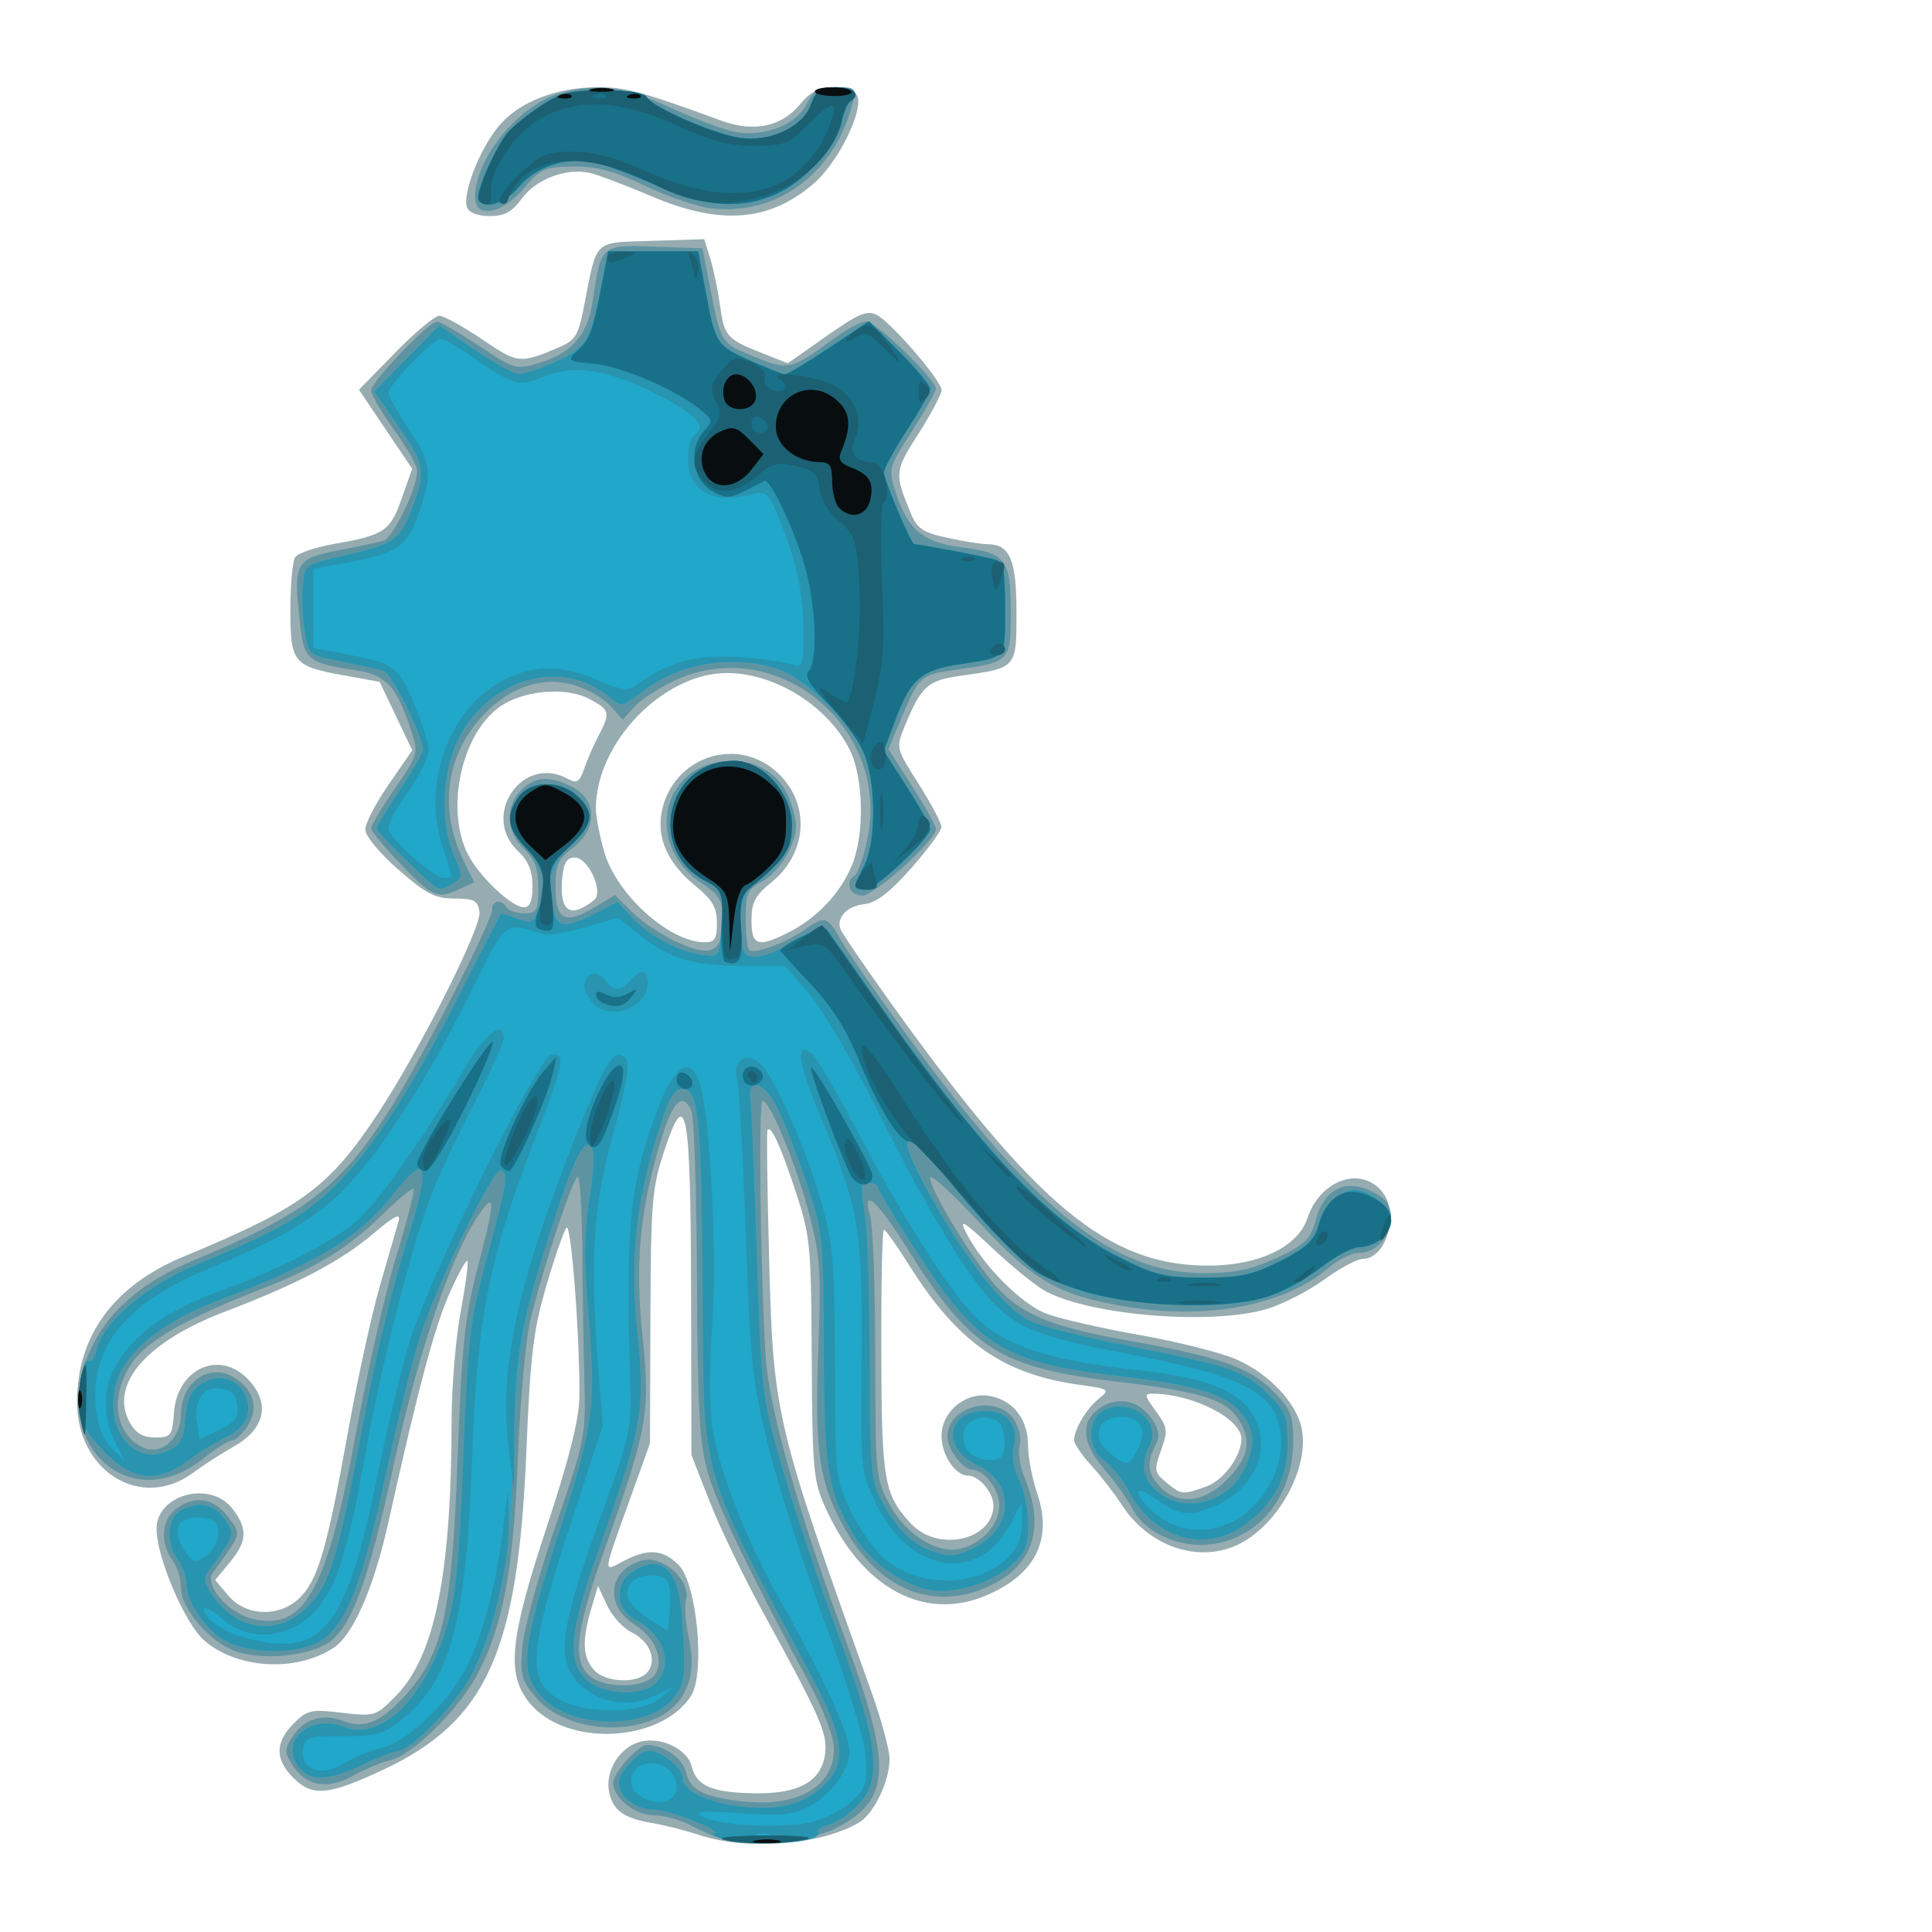
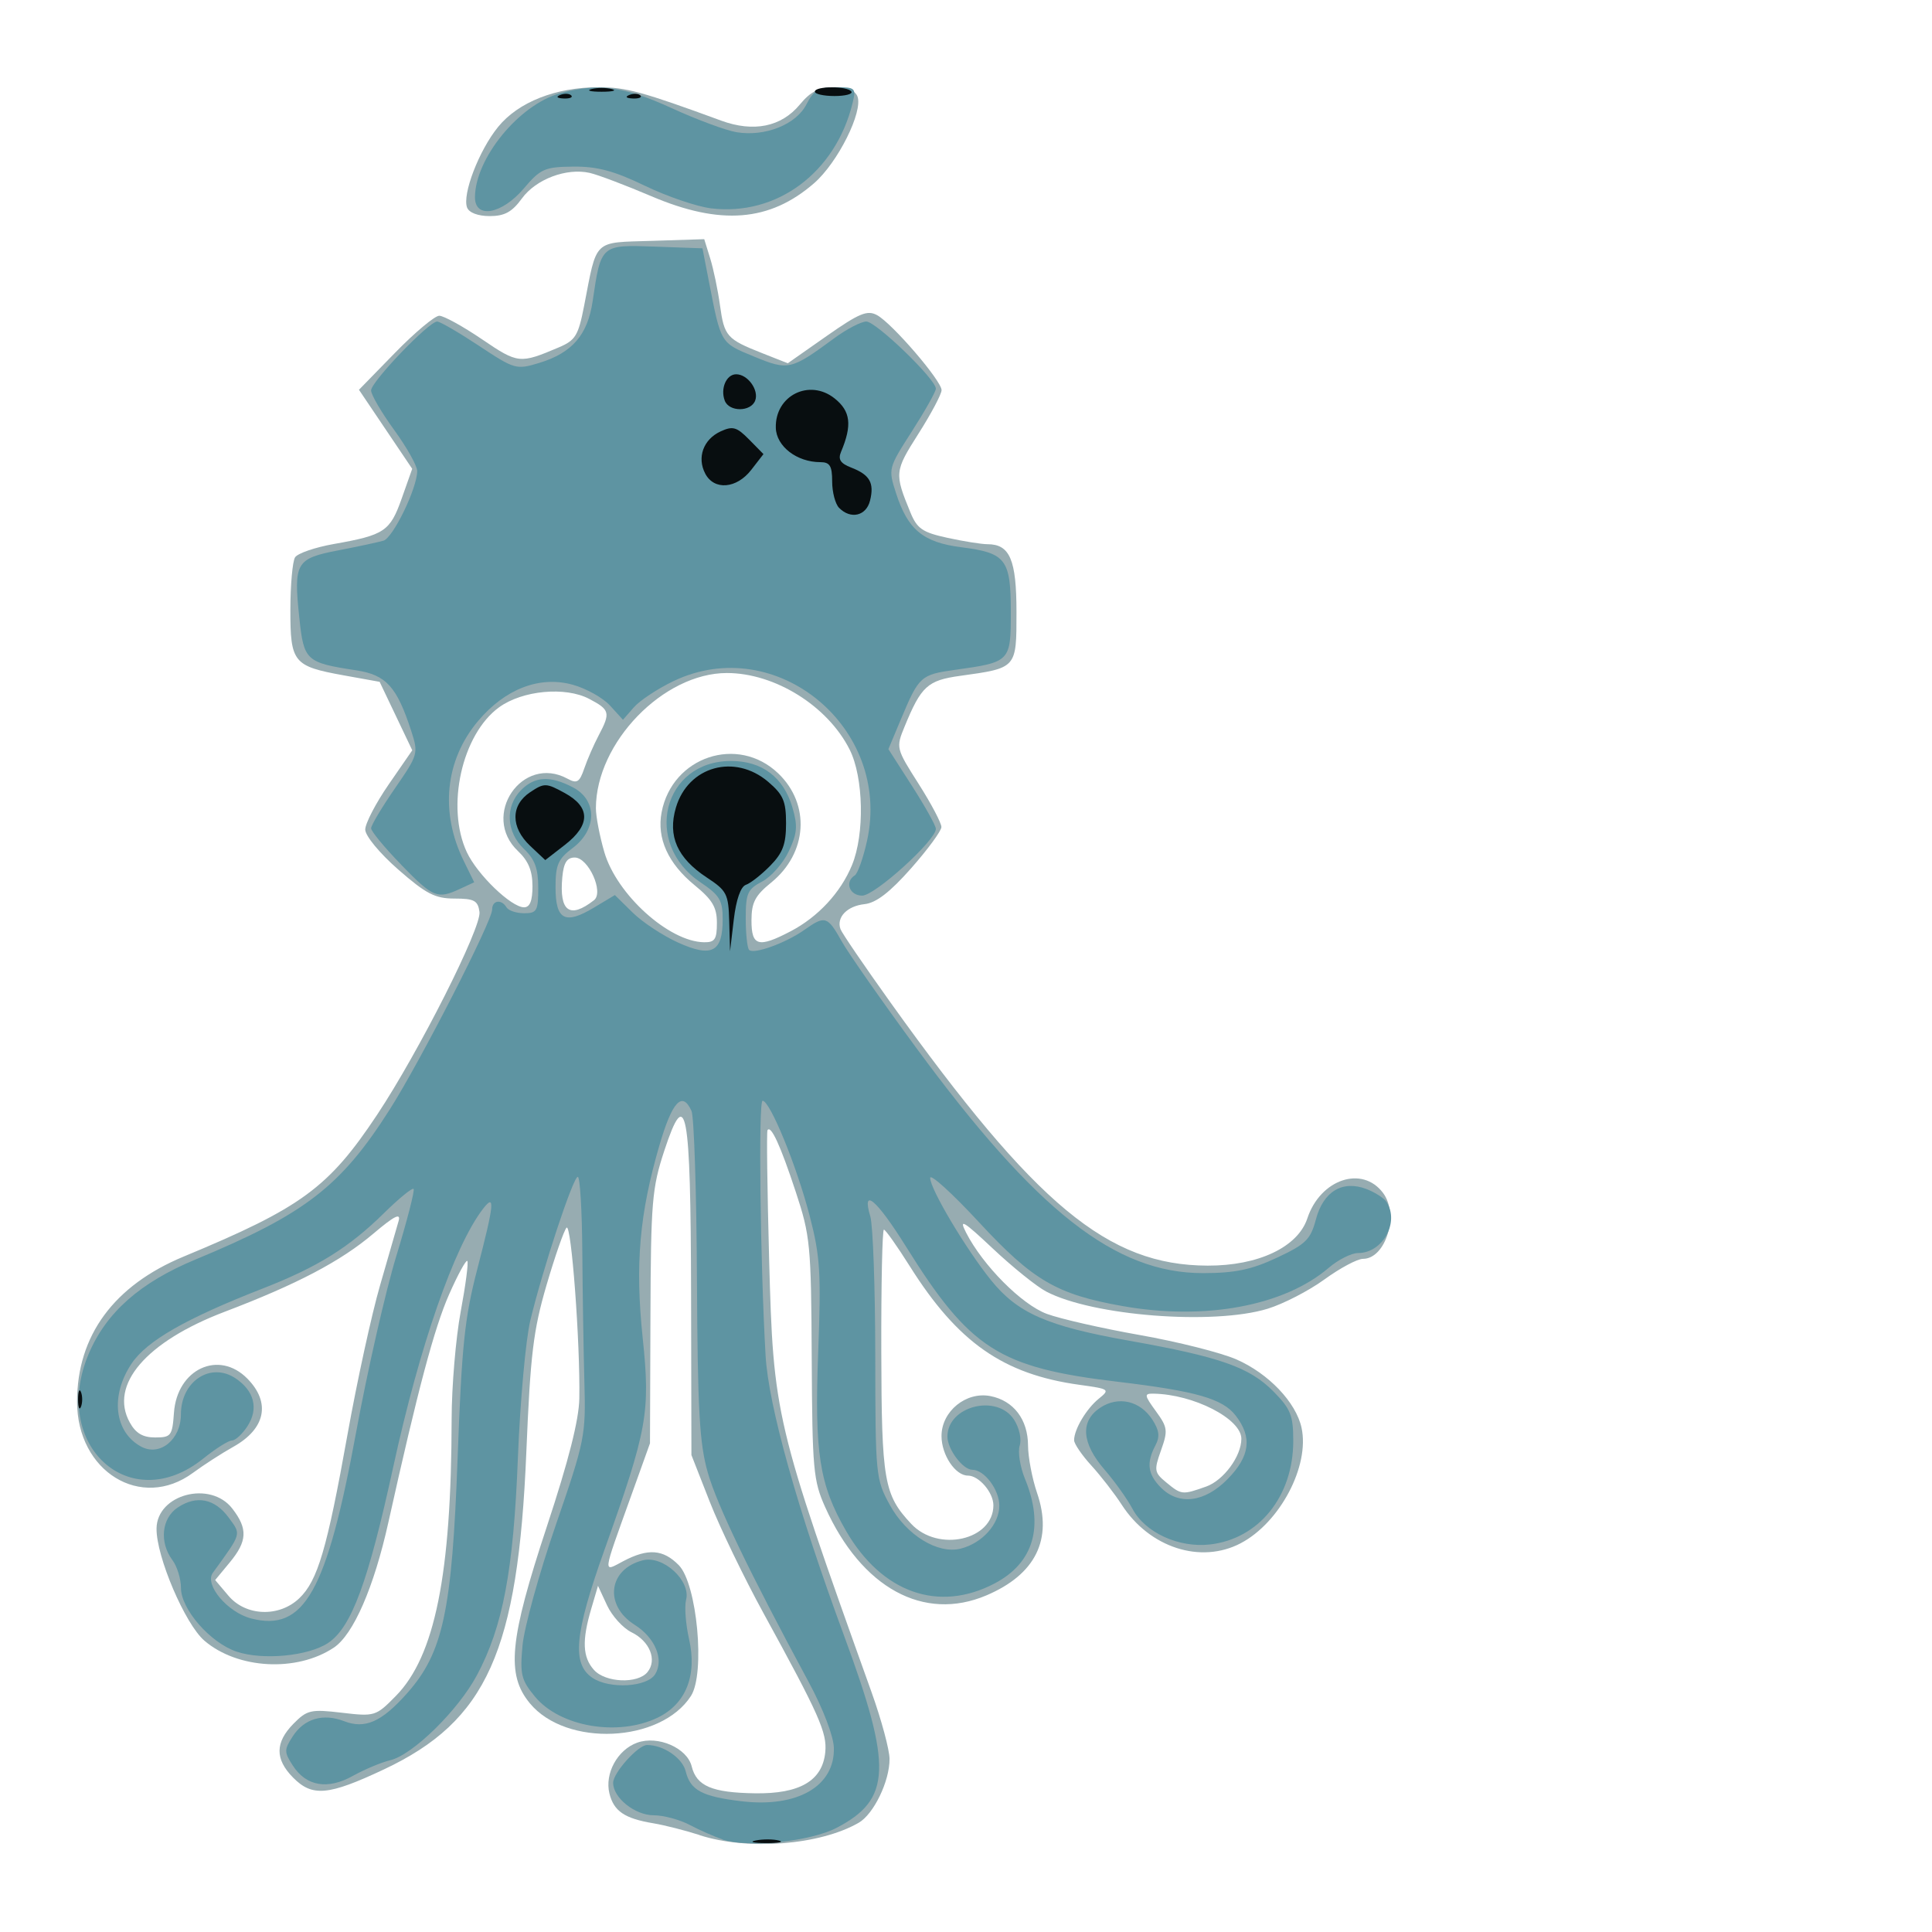
<svg xmlns="http://www.w3.org/2000/svg" xmlns:ns1="http://sodipodi.sourceforge.net/DTD/sodipodi-0.dtd" xmlns:ns2="http://www.inkscape.org/namespaces/inkscape" version="1.1" id="svg869" width="300" height="300" viewBox="0 0 300 300" ns1:docname="oshwdem.svg" ns2:version="0.92.5 (2060ec1f9f, 2020-04-08)">
  <defs id="defs873" />
  <ns1:namedview pagecolor="#ffffff" bordercolor="#666666" borderopacity="1" objecttolerance="10" gridtolerance="10" guidetolerance="10" ns2:pageopacity="0" ns2:pageshadow="2" ns2:window-width="1920" ns2:window-height="1080" id="namedview871" showgrid="false" ns2:zoom="2.8866667" ns2:cx="213.20044" ns2:cy="198.78894" ns2:window-x="0" ns2:window-y="27" ns2:window-maximized="1" ns2:current-layer="svg869" />
  <g id="g812" transform="matrix(2.808,0,0,2.854,-215.641,-186.168)">
    <path style="fill:#97acb1;stroke-width:0.319" d="m 115.483,165.071 c -0.789,-0.25 -1.936,-0.537 -2.55,-0.638 -1.598,-0.261 -2.194,-0.658 -2.436,-1.62 -0.274,-1.091 0.445,-2.384 1.539,-2.769 1.145,-0.403 2.757,0.289 3.009,1.291 0.269,1.072 1.122,1.429 3.498,1.465 2.48,0.038 3.734,-0.684 3.889,-2.237 0.106,-1.058 -0.325,-2.013 -3.416,-7.563 -1.074,-1.928 -2.41,-4.653 -2.969,-6.055 l -1.017,-2.55 -0.019,-8.764 c -0.022,-10.139 -0.266,-11.421 -1.481,-7.791 -0.68,2.031 -0.743,2.779 -0.766,9.066 l -0.025,6.852 -1.046,2.868 c -1.607,4.409 -1.575,4.136 -0.417,3.537 1.355,-0.701 2.192,-0.639 3.055,0.224 1.012,1.012 1.474,5.895 0.673,7.117 -1.673,2.554 -6.896,2.789 -8.905,0.402 -1.321,-1.569 -1.138,-3.442 0.942,-9.636 1.198,-3.568 1.769,-5.786 1.79,-6.948 0.054,-3.019 -0.443,-9.563 -0.706,-9.296 -0.14,0.142 -0.638,1.549 -1.108,3.127 -0.731,2.458 -0.891,3.758 -1.116,9.083 -0.459,10.849 -2.181,14.625 -7.876,17.264 -3.08,1.427 -3.963,1.504 -5.028,0.439 -1.001,-1.001 -0.992,-1.906 0.03,-2.927 0.748,-0.748 0.958,-0.795 2.671,-0.596 1.82,0.211 1.884,0.192 2.982,-0.907 2.165,-2.165 3.077,-6.612 3.09,-15.07 0.003,-1.777 0.229,-4.41 0.502,-5.851 0.273,-1.441 0.438,-2.678 0.365,-2.751 -0.072,-0.072 -0.525,0.745 -1.006,1.817 -0.818,1.823 -1.724,5.169 -3.359,12.406 -0.799,3.538 -1.936,6.106 -3.018,6.815 -2.049,1.343 -5.314,1.171 -7.152,-0.376 -1.072,-0.902 -2.671,-4.588 -2.65,-6.109 0.025,-1.862 2.977,-2.625 4.189,-1.083 0.866,1.101 0.833,1.774 -0.143,2.935 l -0.804,0.955 0.735,0.854 c 0.961,1.118 2.803,1.183 3.915,0.139 1.02,-0.958 1.533,-2.672 2.668,-8.91 0.526,-2.892 1.337,-6.549 1.803,-8.127 0.465,-1.578 0.926,-3.148 1.023,-3.491 0.131,-0.461 -0.229,-0.284 -1.391,0.684 -1.812,1.51 -4.223,2.756 -8.233,4.257 -4.34,1.625 -6.389,3.976 -5.244,6.017 0.332,0.592 0.722,0.819 1.404,0.819 0.882,0 0.95,-0.089 1.041,-1.345 0.173,-2.381 2.48,-3.436 4.06,-1.856 1.303,1.303 1.007,2.727 -0.771,3.706 -0.636,0.35 -1.643,0.989 -2.239,1.421 -2.865,2.074 -6.407,-0.067 -6.407,-3.872 0,-3.596 2.033,-6.32 5.896,-7.897 6.514,-2.66 8.015,-3.743 10.7,-7.721 2.299,-3.406 5.777,-10.186 5.657,-11.03 -0.088,-0.618 -0.294,-0.726 -1.381,-0.726 -1.072,0 -1.572,-0.254 -3.107,-1.575 -1.033,-0.889 -1.83,-1.838 -1.83,-2.18 0,-0.333 0.585,-1.44 1.3,-2.459 l 1.3,-1.854 -0.902,-1.862 -0.902,-1.862 -1.984,-0.352 c -2.793,-0.496 -2.957,-0.696 -2.952,-3.591 0.003,-1.337 0.119,-2.61 0.258,-2.829 0.139,-0.219 1.105,-0.546 2.146,-0.727 2.803,-0.487 3.109,-0.689 3.752,-2.476 l 0.581,-1.615 -1.472,-2.15 -1.472,-2.15 1.996,-2.014 c 1.098,-1.108 2.198,-2.014 2.444,-2.014 0.246,0 1.311,0.577 2.366,1.282 1.992,1.33 2.088,1.34 4.245,0.439 0.923,-0.386 1.08,-0.64 1.402,-2.273 0.722,-3.659 0.467,-3.42 3.746,-3.523 l 2.894,-0.091 0.33,1.047 c 0.182,0.576 0.425,1.724 0.541,2.551 0.237,1.69 0.373,1.841 2.343,2.607 l 1.405,0.546 2.148,-1.481 c 1.803,-1.243 2.251,-1.426 2.79,-1.137 0.836,0.448 3.567,3.571 3.567,4.08 0,0.216 -0.575,1.283 -1.279,2.372 -1.323,2.047 -1.334,2.152 -0.444,4.282 0.37,0.885 0.667,1.086 2.049,1.382 0.889,0.191 1.886,0.347 2.216,0.347 1.235,0 1.601,0.843 1.601,3.696 0,3.066 0.026,3.037 -3.121,3.467 -1.799,0.246 -2.149,0.561 -3.068,2.763 -0.48,1.15 -0.473,1.18 0.78,3.118 0.696,1.076 1.261,2.131 1.257,2.345 -0.004,0.213 -0.757,1.222 -1.673,2.242 -1.174,1.307 -1.935,1.884 -2.578,1.952 -0.965,0.103 -1.565,0.716 -1.33,1.359 0.077,0.212 1.32,2.004 2.76,3.984 8.05,11.061 12.027,14.308 17.543,14.325 2.806,0.009 4.989,-1.009 5.514,-2.571 0.719,-2.134 3.036,-2.899 4.188,-1.382 0.895,1.178 0.148,3.584 -1.113,3.584 -0.31,0 -1.27,0.505 -2.133,1.122 -0.863,0.617 -2.277,1.334 -3.142,1.594 -3.003,0.9 -9.678,0.389 -12.243,-0.938 -0.529,-0.274 -1.855,-1.324 -2.945,-2.333 -1.633,-1.512 -1.895,-1.667 -1.487,-0.879 0.927,1.789 3.077,3.92 4.469,4.428 0.742,0.271 3.054,0.788 5.139,1.151 2.085,0.362 4.488,0.958 5.341,1.325 1.778,0.765 3.302,2.338 3.606,3.723 0.457,2.079 -1.194,5.158 -3.367,6.281 -2.211,1.143 -5.042,0.241 -6.577,-2.095 -0.4,-0.609 -1.157,-1.57 -1.681,-2.135 -0.524,-0.565 -0.953,-1.184 -0.953,-1.375 0,-0.591 0.679,-1.714 1.366,-2.261 0.631,-0.502 0.593,-0.529 -1.073,-0.755 -4.205,-0.571 -6.726,-2.304 -9.379,-6.451 -0.7,-1.094 -1.344,-1.99 -1.432,-1.991 -0.088,-9.6e-4 -0.153,2.974 -0.144,6.61 0.016,7.074 0.147,7.817 1.658,9.401 1.49,1.562 4.541,0.882 4.541,-1.013 0,-0.698 -0.8,-1.616 -1.408,-1.616 -0.699,0 -1.461,-1.123 -1.461,-2.153 0,-1.344 1.355,-2.433 2.704,-2.173 1.282,0.247 2.076,1.272 2.081,2.689 0.003,0.638 0.228,1.801 0.5,2.584 0.879,2.524 -0.083,4.433 -2.805,5.571 -3.464,1.447 -6.909,-0.409 -8.913,-4.801 -0.656,-1.438 -0.713,-2.053 -0.744,-8.09 -0.032,-6.194 -0.079,-6.666 -0.889,-9.083 -0.841,-2.508 -1.366,-3.633 -1.557,-3.337 -0.053,0.083 -0.013,3.234 0.09,7.002 0.233,8.516 0.326,8.904 5.667,23.584 0.542,1.49 0.988,3.118 0.992,3.617 0.008,1.213 -0.873,3.007 -1.708,3.48 -2.156,1.219 -6.124,1.522 -8.803,0.671 z m -2.881,-8.868 c 0.543,-0.654 0.125,-1.679 -0.881,-2.162 -0.471,-0.226 -1.082,-0.887 -1.357,-1.47 l -0.5,-1.06 -0.377,1.26 c -0.515,1.719 -0.474,2.622 0.15,3.312 0.635,0.701 2.423,0.774 2.966,0.12 z M 143.491,146.113 c 0.966,-0.337 1.95,-1.65 1.95,-2.603 0,-1.087 -2.651,-2.423 -4.87,-2.454 -0.512,-0.007 -0.498,0.086 0.142,0.952 0.652,0.881 0.675,1.056 0.286,2.13 -0.395,1.091 -0.375,1.21 0.291,1.749 0.84,0.68 0.883,0.685 2.2,0.225 z m -27.052,-30.667 c 0,-0.849 -0.246,-1.26 -1.226,-2.048 -1.476,-1.186 -2.107,-2.558 -1.831,-3.976 0.589,-3.026 4.212,-4.216 6.445,-2.117 1.796,1.687 1.623,4.34 -0.388,5.945 -0.89,0.71 -1.088,1.085 -1.088,2.063 -1e-5,1.399 0.384,1.503 2.164,0.587 1.521,-0.782 2.772,-2.11 3.396,-3.604 0.706,-1.69 0.641,-4.768 -0.131,-6.283 -1.21,-2.371 -4.133,-4.165 -6.788,-4.165 -3.509,0 -7.236,3.783 -7.244,7.352 -9.9e-4,0.45 0.209,1.528 0.467,2.396 0.684,2.302 3.565,4.865 5.507,4.9 0.603,0.011 0.717,-0.157 0.717,-1.049 z m -6.796,-1.238 c 0.559,-0.43 -0.309,-2.321 -1.065,-2.321 -0.43,0 -0.612,0.281 -0.687,1.066 -0.179,1.871 0.407,2.291 1.752,1.255 z m -3.403,-0.771 c 0,-0.826 -0.228,-1.37 -0.797,-1.897 -2.085,-1.933 0.235,-5.28 2.733,-3.943 0.527,0.282 0.666,0.198 0.929,-0.558 0.17,-0.489 0.527,-1.295 0.794,-1.792 0.667,-1.243 0.626,-1.398 -0.524,-1.993 -1.316,-0.68 -3.687,-0.463 -4.978,0.457 -2.059,1.466 -2.955,5.422 -1.786,7.886 0.579,1.22 2.455,2.998 3.163,2.998 0.325,0 0.467,-0.353 0.467,-1.159 z m -3.616,-36.914 c -0.275,-0.716 0.658,-3.106 1.711,-4.382 1.12,-1.359 3.196,-2.164 5.578,-2.164 1.493,0 2.433,0.253 6.761,1.816 1.793,0.648 3.328,0.34 4.347,-0.871 0.599,-0.712 1.067,-0.945 1.897,-0.945 0.708,0 1.171,0.179 1.294,0.501 0.318,0.83 -1.088,3.599 -2.398,4.72 -2.452,2.099 -5.177,2.312 -9.006,0.706 -1.421,-0.596 -2.951,-1.166 -3.4,-1.266 -1.286,-0.286 -2.976,0.341 -3.753,1.392 -0.543,0.735 -0.958,0.958 -1.78,0.958 -0.646,0 -1.143,-0.185 -1.25,-0.465 z" id="path826" ns2:connector-curvature="0" />
    <path style="fill:#5e94a2;stroke-width:0.319" d="m 116.755,165.31 c -0.439,-0.144 -1.257,-0.499 -1.817,-0.788 -0.56,-0.29 -1.455,-0.526 -1.99,-0.526 -1.04,0 -2.247,-0.949 -2.247,-1.767 0,-0.543 1.382,-2.057 1.877,-2.057 0.904,0 1.952,0.703 2.135,1.431 0.259,1.033 0.901,1.372 3.083,1.629 3.093,0.364 5.17,-0.818 5.111,-2.908 -0.018,-0.639 -0.595,-2.122 -1.389,-3.571 -3.306,-6.03 -5.066,-9.625 -5.582,-11.401 -0.461,-1.588 -0.563,-3.371 -0.6,-10.517 -0.024,-4.733 -0.16,-8.856 -0.302,-9.163 -0.509,-1.102 -1.064,-0.519 -1.769,1.856 -1.111,3.744 -1.355,6.491 -0.93,10.494 0.431,4.063 0.263,4.975 -2.123,11.558 -1.652,4.557 -1.804,6.184 -0.65,6.941 0.951,0.623 3.024,0.502 3.465,-0.203 0.498,-0.796 -0.002,-1.981 -1.132,-2.683 -1.719,-1.067 -1.456,-3.052 0.464,-3.515 1.114,-0.269 2.646,1.119 2.376,2.152 -0.096,0.368 -0.022,1.329 0.164,2.135 0.457,1.979 -0.175,3.536 -1.736,4.276 -2.194,1.041 -5.4,0.502 -6.781,-1.139 -0.763,-0.907 -0.838,-1.207 -0.693,-2.779 0.089,-0.97 0.915,-3.914 1.835,-6.544 1.62,-4.631 1.67,-4.875 1.587,-7.808 -0.047,-1.665 -0.099,-4.856 -0.115,-7.091 -0.016,-2.235 -0.128,-4.064 -0.25,-4.064 -0.257,0 -1.94,5.01 -2.623,7.808 -0.257,1.052 -0.567,4.422 -0.689,7.49 -0.245,6.135 -0.829,9.178 -2.268,11.824 -1.038,1.907 -3.543,4.325 -4.785,4.618 -0.497,0.117 -1.428,0.501 -2.069,0.852 -1.406,0.77 -2.585,0.57 -3.329,-0.566 -0.479,-0.731 -0.479,-0.852 0,-1.583 0.63,-0.962 1.676,-1.267 2.834,-0.827 1.165,0.443 2.075,0.048 3.487,-1.514 1.993,-2.206 2.485,-4.46 2.797,-12.802 0.229,-6.136 0.386,-7.62 1.089,-10.282 0.943,-3.573 0.998,-4.153 0.305,-3.263 -1.586,2.038 -3.5,7.457 -4.953,14.023 -1.392,6.289 -2.313,8.738 -3.602,9.583 -1.092,0.716 -3.611,0.952 -5.058,0.474 -1.46,-0.482 -3.081,-2.31 -3.081,-3.473 0,-0.486 -0.211,-1.163 -0.468,-1.503 -0.737,-0.974 -0.605,-2.281 0.29,-2.867 1.043,-0.683 2.049,-0.485 2.824,0.557 0.693,0.932 0.733,0.798 -0.884,2.999 -0.474,0.645 0.81,2.147 2.119,2.48 2.932,0.745 4.182,-1.441 5.812,-10.162 0.623,-3.33 1.621,-7.633 2.218,-9.561 0.598,-1.928 1.027,-3.569 0.954,-3.646 -0.073,-0.077 -0.81,0.516 -1.639,1.318 -1.937,1.875 -3.672,2.936 -6.71,4.102 -4.244,1.629 -6.407,2.848 -7.245,4.081 -1.189,1.75 -0.959,3.724 0.525,4.518 1.032,0.553 2.202,-0.379 2.202,-1.753 0,-1.802 1.639,-2.867 3.019,-1.963 1.039,0.681 1.287,1.651 0.665,2.6 -0.282,0.43 -0.667,0.781 -0.857,0.781 -0.19,0 -0.906,0.444 -1.592,0.987 -4.06,3.216 -8.464,-0.748 -6.334,-5.7 0.968,-2.25 2.843,-3.88 5.903,-5.13 6.08,-2.483 8.038,-3.973 10.759,-8.186 1.687,-2.612 5.647,-10.221 5.647,-10.852 0,-0.51 0.509,-0.588 0.797,-0.121 0.108,0.175 0.547,0.319 0.975,0.319 0.705,0 0.778,-0.129 0.778,-1.379 0,-1.058 -0.185,-1.552 -0.797,-2.127 -0.974,-0.915 -1.043,-2.303 -0.159,-3.187 0.763,-0.763 1.615,-0.807 2.884,-0.151 1.337,0.691 1.329,2.293 -0.016,3.288 -0.816,0.603 -0.956,0.917 -0.956,2.142 0,1.777 0.523,2.052 2.116,1.112 l 1.165,-0.687 0.989,0.957 c 0.544,0.526 1.679,1.261 2.522,1.634 1.857,0.82 2.451,0.51 2.451,-1.278 0,-1.031 -0.167,-1.304 -1.224,-2.004 -3.217,-2.129 -2.076,-6.605 1.684,-6.605 1.717,0 2.903,0.881 3.394,2.521 0.303,1.013 0.272,1.405 -0.195,2.387 -0.307,0.646 -0.969,1.388 -1.471,1.648 -0.813,0.42 -0.913,0.64 -0.913,2.004 0,0.843 0.084,1.616 0.186,1.719 0.257,0.257 2.025,-0.372 3.05,-1.085 1.15,-0.801 1.284,-0.761 2.068,0.614 0.376,0.659 2.23,3.267 4.121,5.796 6.653,8.901 11.018,12.272 15.877,12.261 1.764,-0.004 2.666,-0.19 4.079,-0.841 1.595,-0.736 1.854,-0.986 2.15,-2.086 0.41,-1.523 1.476,-2.149 2.802,-1.645 0.479,0.182 0.98,0.502 1.112,0.71 0.712,1.12 -0.23,2.769 -1.583,2.769 -0.367,0 -1.097,0.361 -1.622,0.803 -2.471,2.079 -6.84,2.877 -11.404,2.082 -3.636,-0.633 -4.952,-1.39 -7.94,-4.564 -1.483,-1.576 -2.697,-2.659 -2.697,-2.407 0,0.601 1.976,3.868 3.362,5.56 1.475,1.8 3.106,2.504 7.633,3.295 5.032,0.879 6.671,1.446 7.99,2.765 0.954,0.954 1.093,1.296 1.093,2.689 0,3.009 -1.896,5.327 -4.605,5.633 -1.731,0.195 -3.594,-0.649 -4.288,-1.944 -0.28,-0.522 -0.975,-1.481 -1.545,-2.13 -1.267,-1.445 -1.353,-2.634 -0.241,-3.363 1.002,-0.656 2.212,-0.385 2.889,0.649 0.385,0.587 0.424,0.922 0.163,1.408 -0.501,0.936 -0.42,1.557 0.296,2.273 0.998,0.998 2.426,0.825 3.697,-0.446 1.246,-1.246 1.38,-2.278 0.448,-3.462 -0.721,-0.917 -2.187,-1.329 -6.536,-1.839 -6.551,-0.768 -8.15,-1.773 -11.689,-7.348 -1.633,-2.572 -2.471,-3.27 -1.977,-1.645 0.147,0.482 0.27,3.888 0.274,7.569 0.007,6.538 0.025,6.726 0.804,8.127 0.911,1.64 2.654,2.696 3.925,2.377 1.19,-0.299 2.131,-1.331 2.131,-2.34 0,-0.866 -0.828,-1.949 -1.49,-1.949 -0.528,0 -1.379,-1.116 -1.379,-1.808 0,-1.662 2.748,-2.345 3.684,-0.916 0.291,0.444 0.426,1.053 0.312,1.411 -0.11,0.346 0.022,1.16 0.292,1.807 1.077,2.577 0.489,4.569 -1.679,5.69 -3.099,1.603 -6.244,0.506 -8.22,-2.867 -1.472,-2.511 -1.746,-4.239 -1.537,-9.691 0.167,-4.354 0.111,-5.236 -0.468,-7.435 -0.711,-2.701 -2.194,-6.269 -2.606,-6.269 -0.237,0 -0.132,8.748 0.166,13.864 0.159,2.734 1.77,8.391 4.34,15.243 2.687,7.163 2.616,8.904 -0.423,10.456 -1.459,0.745 -4.897,1.091 -6.292,0.634 z M 98.979,112.275 c -0.914,-0.926 -1.662,-1.816 -1.662,-1.978 0,-0.162 0.592,-1.139 1.316,-2.171 1.287,-1.835 1.307,-1.903 0.905,-3.12 -0.797,-2.415 -1.387,-3.056 -3.039,-3.304 -2.785,-0.418 -2.901,-0.523 -3.151,-2.85 -0.322,-3.008 -0.191,-3.232 2.145,-3.676 1.091,-0.207 2.218,-0.445 2.506,-0.528 0.534,-0.155 1.867,-2.861 1.867,-3.789 0,-0.282 -0.574,-1.289 -1.275,-2.238 -0.701,-0.949 -1.275,-1.916 -1.275,-2.149 0,-0.468 3.197,-3.748 3.653,-3.748 0.158,0 1.199,0.595 2.314,1.321 1.972,1.285 2.064,1.31 3.328,0.932 1.822,-0.546 2.682,-1.522 2.957,-3.359 0.462,-3.083 0.454,-3.075 3.441,-2.97 l 2.632,0.093 0.355,1.797 c 0.673,3.406 0.629,3.334 2.482,4.086 1.913,0.777 2.052,0.745 4.451,-0.992 0.689,-0.499 1.487,-0.908 1.774,-0.908 0.537,0 3.845,3.143 3.845,3.653 0,0.158 -0.595,1.199 -1.321,2.314 -1.313,2.015 -1.319,2.036 -0.883,3.369 0.65,1.99 1.497,2.68 3.612,2.945 2.47,0.309 2.736,0.652 2.736,3.526 0,2.7 -0.025,2.725 -3.091,3.145 -1.884,0.258 -1.991,0.353 -2.966,2.64 l -0.712,1.672 1.313,2.016 c 0.722,1.109 1.313,2.154 1.313,2.323 0,0.625 -3.372,3.632 -4.074,3.632 -0.707,0 -0.984,-0.747 -0.41,-1.102 0.163,-0.101 0.469,-0.952 0.679,-1.89 1.375,-6.144 -5.031,-11.343 -10.697,-8.683 -0.876,0.412 -1.865,1.054 -2.198,1.428 l -0.604,0.679 -0.715,-0.772 c -0.393,-0.424 -1.326,-0.936 -2.073,-1.137 -1.826,-0.492 -3.728,0.228 -5.224,1.976 -1.825,2.132 -2.118,4.965 -0.789,7.624 l 0.575,1.151 -0.796,0.363 c -1.243,0.566 -1.477,0.471 -3.247,-1.321 z m 4.081,-36.323 c 0.021,-2.113 2.429,-5.011 4.685,-5.638 2.095,-0.582 3.549,-0.394 6.191,0.799 1.385,0.625 3.001,1.215 3.591,1.311 1.578,0.256 3.297,-0.419 3.865,-1.518 0.395,-0.765 0.683,-0.93 1.623,-0.93 1.086,0 1.131,0.043 0.923,0.876 -0.941,3.774 -4.188,6.147 -7.818,5.714 -0.789,-0.094 -2.438,-0.647 -3.665,-1.23 -1.705,-0.809 -2.638,-1.054 -3.956,-1.041 -1.583,0.016 -1.809,0.115 -2.743,1.195 -1.218,1.409 -2.708,1.663 -2.696,0.46 z" id="path824" ns2:connector-curvature="0" />
-     <path style="fill:#20a7ca;stroke-width:0.319" d="m 116.758,165.27 c -0.438,-0.14 -0.653,-0.273 -0.478,-0.294 0.656,-0.08 -2.497,-1.3 -3.358,-1.3 -0.965,0 -1.9,-0.717 -1.9,-1.457 0,-0.565 1.132,-1.73 1.682,-1.73 0.634,0 1.824,0.942 1.824,1.445 0,0.722 1.289,1.355 3.24,1.591 2.133,0.258 3.678,-0.165 4.743,-1.3 1.119,-1.191 0.926,-2.543 -0.826,-5.788 -6.313,-11.699 -5.967,-10.478 -6.031,-21.285 -0.054,-9.212 -0.212,-10.677 -1.153,-10.677 -0.45,0 -0.767,0.581 -1.383,2.53 -1.197,3.791 -1.503,6.897 -1.071,10.885 0.429,3.962 0.219,5.111 -2.119,11.559 -1.664,4.591 -1.818,6.127 -0.719,7.16 0.897,0.842 3.101,0.952 3.861,0.192 0.996,-0.996 0.466,-2.648 -1.098,-3.424 -1.086,-0.539 -1.224,-1.903 -0.261,-2.578 1.523,-1.067 2.552,-0.29 2.75,2.077 0.298,3.558 0.233,4.084 -0.605,4.923 -1.528,1.528 -5.422,1.428 -7.03,-0.181 -1.33,-1.33 -1.197,-2.672 0.896,-9.03 1.963,-5.963 2.062,-6.765 1.557,-12.705 -0.18,-2.121 -0.139,-3.86 0.131,-5.533 0.264,-1.635 0.288,-2.545 0.073,-2.76 -0.425,-0.425 -0.989,0.724 -2.228,4.533 -1.62,4.982 -1.896,6.598 -2.099,12.307 -0.216,6.044 -0.835,9.237 -2.324,11.972 -0.853,1.567 -3.343,4.083 -4.046,4.089 -0.194,0.002 -1.137,0.368 -2.096,0.814 -1.908,0.888 -2.975,0.833 -3.519,-0.183 -0.748,-1.398 0.911,-2.593 2.671,-1.924 2.015,0.766 4.449,-1.552 5.642,-5.375 0.528,-1.69 0.71,-3.496 0.937,-9.27 0.259,-6.581 0.365,-7.472 1.291,-10.836 1.133,-4.117 1.23,-4.722 0.775,-4.83 -0.431,-0.103 -3.456,6.008 -4.442,8.974 -0.437,1.315 -1.309,4.757 -1.938,7.649 -1.272,5.849 -2.204,8.173 -3.614,9.006 -1.145,0.676 -3.492,0.722 -4.988,0.096 -1.166,-0.487 -2.384,-2.134 -2.386,-3.225 -6.69e-4,-0.361 -0.212,-0.935 -0.469,-1.275 -0.677,-0.895 -0.61,-2.284 0.128,-2.679 1.016,-0.544 1.888,-0.377 2.441,0.467 0.555,0.848 0.575,0.788 -0.977,2.902 -0.216,0.294 -0.11,0.692 0.347,1.31 1.494,2.019 3.838,2.14 5.469,0.283 1.071,-1.22 1.525,-2.812 2.936,-10.293 0.535,-2.839 1.537,-6.922 2.226,-9.074 1.432,-4.472 1.255,-5.254 -0.651,-2.868 -1.911,2.393 -4.167,3.746 -9.699,5.816 -3.361,1.258 -5.397,2.988 -5.753,4.89 -0.438,2.333 1.207,4.143 2.991,3.292 0.694,-0.331 0.869,-0.655 0.949,-1.763 0.073,-1.014 0.291,-1.483 0.861,-1.857 0.898,-0.588 1.924,-0.357 2.405,0.543 0.49,0.916 0.077,1.823 -1.077,2.365 -0.557,0.261 -1.5,0.833 -2.096,1.269 -1.624,1.191 -2.992,1.069 -4.478,-0.401 -0.665,-0.657 -1.31,-1.524 -1.435,-1.926 -0.27,-0.873 0.091,-3.323 0.457,-3.098 0.141,0.087 0.348,-0.208 0.461,-0.655 0.371,-1.479 2.728,-3.451 5.455,-4.565 4.312,-1.761 5.788,-2.562 7.406,-4.016 2.122,-1.907 4.436,-5.343 7.132,-10.589 1.242,-2.416 2.292,-4.432 2.334,-4.481 0.042,-0.049 0.459,0.057 0.927,0.235 0.757,0.288 0.884,0.234 1.16,-0.49 0.526,-1.384 0.347,-2.305 -0.647,-3.321 -1.075,-1.099 -1.184,-1.764 -0.46,-2.797 0.645,-0.92 2.311,-0.95 3.268,-0.059 0.971,0.905 0.875,1.533 -0.418,2.717 -1.128,1.034 -1.356,1.919 -0.915,3.565 0.236,0.88 0.74,0.9 2.32,0.094 l 1.22,-0.623 0.759,0.813 c 0.94,1.007 2.742,1.953 3.973,2.085 0.92,0.099 0.93,0.082 1.024,-1.716 0.091,-1.734 0.052,-1.839 -0.857,-2.309 -3.326,-1.72 -2.175,-6.551 1.56,-6.551 1.58,0 3.186,1.763 3.186,3.498 0,1.318 -0.367,1.856 -2.355,3.446 -0.517,0.414 -0.704,2.386 -0.321,3.385 0.245,0.638 1.408,0.382 3.111,-0.687 0.677,-0.425 1.333,-0.653 1.457,-0.507 0.124,0.146 1.282,1.765 2.574,3.598 5.806,8.238 9.715,12.338 13.592,14.253 2.013,0.995 2.576,1.13 4.712,1.13 2.032,0 2.722,-0.148 4.249,-0.912 1.482,-0.741 1.878,-1.111 2.117,-1.976 0.346,-1.254 1.473,-2.104 2.399,-1.81 0.828,0.263 1.611,1.04 1.611,1.599 0,0.667 -0.922,1.434 -1.723,1.434 -0.397,0 -1.355,0.49 -2.129,1.088 -2.241,1.734 -4.179,2.209 -8.191,2.01 -6.108,-0.304 -7.968,-1.291 -12.213,-6.487 -3.043,-3.724 -3.387,-3.009 -0.719,1.492 1.815,3.061 3.631,5.226 4.962,5.914 0.522,0.27 3.051,0.898 5.621,1.395 5.531,1.071 6.257,1.323 7.62,2.636 0.905,0.873 1.036,1.206 1.036,2.642 0,1.903 -0.82,3.37 -2.525,4.519 -2.125,1.432 -4.901,0.577 -6.24,-1.92 -0.351,-0.654 -0.96,-1.41 -1.355,-1.68 -0.947,-0.649 -0.976,-2.207 -0.05,-2.702 1.448,-0.775 3.243,0.578 2.531,1.907 -0.544,1.017 -0.378,1.849 0.51,2.547 1.486,1.169 3.8,0.562 4.732,-1.241 0.698,-1.35 0.597,-2.36 -0.329,-3.285 -0.913,-0.913 -2.495,-1.347 -6.677,-1.831 -6.201,-0.718 -7.711,-1.621 -10.976,-6.564 -1.238,-1.874 -2.251,-3.529 -2.251,-3.677 0,-0.148 -0.234,-0.27 -0.519,-0.27 -0.449,0 -0.482,0.226 -0.241,1.673 0.153,0.92 0.279,4.542 0.28,8.047 0.001,5.61 0.073,6.508 0.597,7.49 0.867,1.626 1.748,2.485 2.96,2.884 0.885,0.292 1.277,0.252 2.262,-0.23 2.17,-1.062 2.253,-3.502 0.153,-4.489 -2.005,-0.942 -1.711,-2.946 0.432,-2.946 1.231,0 1.852,0.816 1.548,2.031 -0.111,0.442 0.021,1.183 0.311,1.744 0.277,0.536 0.504,1.614 0.504,2.396 0,1.193 -0.156,1.553 -0.971,2.238 -1.193,1.004 -3.207,1.579 -4.554,1.302 -1.455,-0.3 -3.216,-1.531 -3.996,-2.793 -1.57,-2.541 -1.74,-3.525 -1.771,-10.265 -0.029,-6.358 -0.032,-6.382 -1.089,-9.442 -0.583,-1.687 -1.338,-3.526 -1.679,-4.087 -0.654,-1.075 -1.462,-1.163 -1.306,-0.142 0.051,0.332 0.21,4.117 0.354,8.411 0.258,7.692 0.279,7.867 1.423,11.741 0.638,2.163 2.021,6.226 3.072,9.029 2.267,6.044 2.479,7.896 1.065,9.31 -0.466,0.466 -1.182,0.931 -1.591,1.034 -0.41,0.103 -0.677,0.297 -0.594,0.431 0.342,0.554 -3.749,0.808 -5.255,0.325 z M 99.308,112.072 c -0.92,-0.856 -1.673,-1.65 -1.673,-1.765 0,-0.114 0.574,-1.053 1.275,-2.085 0.701,-1.032 1.275,-2.019 1.275,-2.192 0,-0.786 -1.723,-4.178 -2.189,-4.31 -0.286,-0.081 -1.337,-0.309 -2.336,-0.507 -1.815,-0.36 -1.816,-0.361 -2.017,-1.704 -0.111,-0.739 -0.154,-1.842 -0.096,-2.451 0.102,-1.074 0.163,-1.12 2.017,-1.528 2.843,-0.626 3.28,-0.876 3.836,-2.198 0.997,-2.369 0.956,-2.747 -0.525,-4.847 l -1.377,-1.952 1.791,-1.791 1.791,-1.791 1.978,1.321 c 1.088,0.727 2.187,1.321 2.441,1.321 0.254,0 1.158,-0.299 2.008,-0.665 1.696,-0.729 1.969,-1.178 2.561,-4.195 l 0.359,-1.833 h 2.486 2.486 l 0.378,1.992 c 0.584,3.076 0.612,3.121 2.454,3.936 0.952,0.421 1.841,0.765 1.975,0.765 0.135,0 1.234,-0.649 2.442,-1.443 l 2.197,-1.443 1.692,1.671 c 0.931,0.919 1.692,1.819 1.691,2.001 -5.7e-4,0.181 -0.574,1.19 -1.274,2.242 -0.7,1.052 -1.273,2.087 -1.274,2.302 -0.001,0.433 1.489,3.913 1.676,3.913 0.283,0 3.952,0.688 4.458,0.836 0.47,0.137 0.558,0.557 0.558,2.67 0,2.779 0.118,2.638 -2.55,3.035 -2.056,0.306 -2.668,0.816 -3.458,2.879 l -0.7,1.828 1.282,1.967 c 0.705,1.082 1.282,2.106 1.282,2.276 0,0.53 -3.021,3.312 -3.596,3.312 -0.671,0 -0.675,-0.103 -0.049,-1.313 0.691,-1.335 0.653,-4.71 -0.069,-6.245 -0.807,-1.716 -3.288,-4.034 -4.804,-4.488 -2.581,-0.773 -5.387,-0.275 -7.502,1.333 -1.019,0.775 -1.039,0.777 -1.773,0.18 -2.63,-2.139 -6.72,-0.941 -8.361,2.45 -0.867,1.791 -0.942,4.476 -0.176,6.241 0.489,1.127 0.484,1.2 -0.102,1.514 -0.801,0.429 -0.582,0.538 -2.491,-1.238 z M 103.253,76.098 c -0.202,-0.328 0.95,-2.903 1.65,-3.687 0.297,-0.333 1.114,-0.977 1.815,-1.432 1.049,-0.681 1.657,-0.829 3.438,-0.835 1.356,-0.005 2.252,0.136 2.401,0.378 0.332,0.537 3.634,1.958 5.094,2.191 1.703,0.272 3.514,-0.535 3.982,-1.774 0.302,-0.801 0.538,-0.962 1.409,-0.962 0.987,0 1.379,0.394 0.768,0.771 -0.153,0.094 -0.362,0.593 -0.465,1.108 -0.255,1.276 -2.006,3.196 -3.557,3.9 -1.946,0.884 -3.986,0.758 -6.642,-0.411 -1.256,-0.553 -2.786,-1.121 -3.4,-1.262 -1.551,-0.357 -3.306,0.186 -4.259,1.318 -0.756,0.898 -1.891,1.252 -2.234,0.697 z" id="path822" ns2:connector-curvature="0" />
-     <path style="fill:#2894af;stroke-width:0.319" d="m 116.758,165.27 c -0.438,-0.14 -0.653,-0.273 -0.478,-0.294 0.656,-0.08 -2.497,-1.3 -3.358,-1.3 -0.965,0 -1.9,-0.717 -1.9,-1.457 0,-0.565 1.132,-1.73 1.682,-1.73 0.634,0 1.824,0.942 1.824,1.445 0,0.722 1.289,1.355 3.24,1.591 2.133,0.258 3.678,-0.165 4.743,-1.3 1.119,-1.191 0.926,-2.543 -0.826,-5.788 -6.313,-11.699 -5.967,-10.478 -6.031,-21.285 -0.054,-9.212 -0.212,-10.677 -1.153,-10.677 -0.45,0 -0.767,0.581 -1.383,2.53 -1.197,3.791 -1.503,6.897 -1.071,10.885 0.429,3.962 0.219,5.111 -2.119,11.559 -1.664,4.591 -1.818,6.127 -0.719,7.16 0.897,0.842 3.101,0.952 3.861,0.192 0.996,-0.996 0.466,-2.648 -1.098,-3.424 -1.086,-0.539 -1.224,-1.903 -0.261,-2.578 1.523,-1.067 2.552,-0.29 2.75,2.077 0.298,3.558 0.233,4.084 -0.605,4.923 -1.528,1.528 -5.422,1.428 -7.03,-0.181 -1.33,-1.33 -1.197,-2.672 0.896,-9.03 1.963,-5.963 2.062,-6.765 1.557,-12.705 -0.18,-2.121 -0.139,-3.86 0.131,-5.533 0.264,-1.635 0.288,-2.545 0.073,-2.76 -0.425,-0.425 -0.989,0.724 -2.228,4.533 -1.645,5.058 -1.969,6.758 -2.013,10.563 l -0.042,3.619 -0.3,-2.55 c -0.482,-4.094 0.515,-8.627 3.6,-16.371 1.718,-4.311 2.273,-5.197 2.879,-4.591 0.272,0.272 0.103,1.301 -0.669,4.092 -1.131,4.083 -1.307,6.769 -0.836,12.728 l 0.252,3.187 -1.751,5.259 c -2.327,6.987 -2.454,8.544 -0.78,9.565 1.451,0.885 4.651,0.885 5.701,-1.2e-4 l 0.752,-0.634 -1.064,0.512 c -1.386,0.667 -3.115,0.388 -4.178,-0.676 -1.261,-1.261 -1.048,-2.961 1.098,-8.767 1.78,-4.817 1.824,-5.012 1.74,-7.808 -0.26,-8.652 -0.023,-10.766 1.685,-15.071 0.842,-2.121 1.768,-2.484 2.207,-0.864 0.557,2.059 0.916,9.297 0.644,13.009 -0.156,2.129 -0.155,4.535 0.002,5.534 0.377,2.407 1.835,6.058 3.793,9.503 2.424,4.264 3.794,7.208 3.794,8.155 0,1.043 -1.011,2.369 -2.324,3.048 -0.79,0.409 -1.55,0.474 -3.717,0.318 -2.101,-0.151 -2.583,-0.114 -2.111,0.164 0.919,0.54 4.617,0.708 6.197,0.28 0.765,-0.207 1.75,-0.735 2.189,-1.174 0.697,-0.697 0.779,-1.005 0.65,-2.448 -0.085,-0.947 -1.053,-4.052 -2.274,-7.29 -1.169,-3.102 -2.564,-7.377 -3.098,-9.501 -0.884,-3.514 -0.996,-4.554 -1.246,-11.57 -0.151,-4.24 -0.366,-8.006 -0.479,-8.369 -0.315,-1.011 0.564,-1.597 1.297,-0.865 0.828,0.828 2.552,4.71 3.38,7.614 0.631,2.214 0.719,3.263 0.729,8.731 0.011,6.165 0.018,6.23 0.912,8.05 0.495,1.009 1.378,2.199 1.962,2.645 2.805,2.139 7.516,0.856 7.481,-2.038 l -0.014,-1.167 -0.628,1.189 c -1.718,3.254 -5.498,2.73 -7.401,-1.028 -0.886,-1.75 -0.886,-1.751 -0.831,-7.967 0.062,-7.037 -0.139,-8.194 -2.306,-13.246 -1.235,-2.879 -1.393,-4.122 -0.423,-3.317 0.24,0.199 1.253,1.891 2.25,3.76 2.722,5.1 5.194,8.962 6.697,10.465 1.637,1.637 4.093,2.444 9.044,2.973 4.046,0.432 5.775,1.156 6.523,2.731 0.849,1.788 -0.182,3.842 -2.366,4.716 -1.351,0.541 -1.885,0.458 -3.28,-0.509 -1.075,-0.744 -1.155,-0.299 -0.121,0.672 1.676,1.575 4.184,1.405 5.839,-0.396 1.083,-1.179 1.576,-2.858 1.237,-4.211 -0.48,-1.913 -2.389,-2.776 -8.778,-3.966 -4.183,-0.779 -5.527,-1.268 -6.824,-2.48 -1.464,-1.368 -3.83,-5.183 -6.544,-10.549 -1.394,-2.756 -3.109,-5.647 -3.847,-6.486 l -1.332,-1.513 h -2.316 c -2.746,0 -4.055,-0.383 -5.702,-1.668 l -1.22,-0.952 -1.847,0.518 c -1.016,0.285 -2.045,0.456 -2.286,0.38 -2.183,-0.687 -2.043,-0.795 -3.977,3.071 -2.191,4.381 -4.743,8.36 -6.713,10.466 -1.703,1.82 -3.515,2.902 -7.756,4.631 -4.709,1.919 -6.667,4.315 -6.287,7.69 0.102,0.903 0.422,1.684 0.868,2.113 l 0.706,0.681 -0.512,-1.02 c -1.624,-3.237 0.563,-6.368 5.728,-8.199 3.125,-1.107 5.985,-2.528 7.509,-3.728 1.138,-0.897 3.781,-4.55 6.139,-8.486 1.105,-1.844 2.103,-2.584 2.103,-1.56 0,0.238 -0.727,1.813 -1.615,3.5 -0.888,1.687 -1.97,3.966 -2.405,5.065 -1.064,2.691 -2.807,9.438 -3.633,14.061 -0.994,5.567 -1.7,7.607 -3.039,8.783 -1.495,1.313 -3.456,1.377 -4.901,0.161 -0.539,-0.454 -0.981,-0.691 -0.981,-0.527 0,0.635 1.256,1.382 2.907,1.728 3.727,0.782 5.018,-0.931 6.652,-8.822 0.544,-2.629 1.365,-5.987 1.825,-7.461 1.111,-3.564 7.073,-15.451 7.819,-15.589 0.831,-0.154 0.71,0.457 -0.918,4.617 -2.504,6.401 -3.192,9.796 -3.444,16.998 -0.319,9.114 -1.165,12.338 -3.797,14.467 -1.095,0.886 -1.447,0.99 -3.345,0.99 -1.938,0 -2.13,0.06 -2.22,0.696 -0.162,1.141 1.011,1.551 2.263,0.791 0.563,-0.342 1.479,-0.718 2.037,-0.835 1.373,-0.29 3.604,-2.317 4.627,-4.203 0.967,-1.784 1.719,-4.488 2.123,-7.634 l 0.282,-2.2 0.04,1.782 c 0.051,2.238 -0.951,6.216 -2.093,8.315 -0.853,1.567 -3.343,4.083 -4.046,4.089 -0.194,0.002 -1.137,0.368 -2.096,0.814 -1.908,0.888 -2.975,0.833 -3.519,-0.183 -0.748,-1.398 0.911,-2.593 2.671,-1.924 2.015,0.766 4.449,-1.552 5.642,-5.375 0.528,-1.69 0.71,-3.496 0.937,-9.27 0.259,-6.581 0.365,-7.472 1.291,-10.836 1.133,-4.117 1.23,-4.722 0.775,-4.83 -0.431,-0.103 -3.456,6.008 -4.442,8.974 -0.437,1.315 -1.309,4.757 -1.938,7.649 -1.272,5.849 -2.204,8.173 -3.614,9.006 -1.145,0.676 -3.492,0.722 -4.988,0.096 -1.166,-0.487 -2.384,-2.134 -2.386,-3.225 -6.69e-4,-0.361 -0.212,-0.935 -0.469,-1.275 -0.677,-0.895 -0.61,-2.284 0.128,-2.679 1.016,-0.544 1.888,-0.377 2.441,0.467 0.555,0.848 0.575,0.788 -0.977,2.902 -0.216,0.294 -0.11,0.692 0.347,1.31 1.494,2.019 3.838,2.14 5.469,0.283 1.071,-1.22 1.525,-2.812 2.936,-10.293 0.535,-2.839 1.537,-6.922 2.226,-9.074 1.432,-4.472 1.255,-5.254 -0.651,-2.868 -1.911,2.393 -4.167,3.746 -9.699,5.816 -3.361,1.258 -5.397,2.988 -5.753,4.89 -0.438,2.333 1.207,4.143 2.991,3.292 0.694,-0.331 0.869,-0.655 0.949,-1.763 0.073,-1.014 0.291,-1.483 0.861,-1.857 0.898,-0.588 1.924,-0.357 2.405,0.543 0.49,0.916 0.077,1.823 -1.077,2.365 -0.557,0.261 -1.5,0.833 -2.096,1.269 -1.624,1.191 -2.992,1.069 -4.478,-0.401 -0.665,-0.657 -1.31,-1.524 -1.435,-1.926 -0.27,-0.873 0.091,-3.323 0.457,-3.098 0.141,0.087 0.348,-0.208 0.461,-0.655 0.371,-1.479 2.728,-3.451 5.455,-4.565 4.312,-1.761 5.788,-2.562 7.406,-4.016 2.122,-1.907 4.436,-5.343 7.132,-10.589 1.242,-2.416 2.292,-4.432 2.334,-4.481 0.042,-0.049 0.459,0.057 0.927,0.235 0.757,0.288 0.884,0.234 1.16,-0.49 0.526,-1.384 0.347,-2.305 -0.647,-3.321 -1.075,-1.099 -1.184,-1.764 -0.46,-2.797 0.645,-0.92 2.311,-0.95 3.268,-0.059 0.971,0.905 0.875,1.533 -0.418,2.717 -1.128,1.034 -1.356,1.919 -0.915,3.565 0.236,0.88 0.74,0.9 2.32,0.094 l 1.22,-0.623 0.759,0.813 c 0.94,1.007 2.742,1.953 3.973,2.085 0.92,0.099 0.93,0.082 1.024,-1.716 0.091,-1.734 0.052,-1.839 -0.857,-2.309 -3.326,-1.72 -2.175,-6.551 1.56,-6.551 1.58,0 3.186,1.763 3.186,3.498 0,1.318 -0.367,1.856 -2.355,3.446 -0.517,0.414 -0.704,2.386 -0.321,3.385 0.245,0.638 1.408,0.382 3.111,-0.687 0.677,-0.425 1.333,-0.653 1.457,-0.507 0.124,0.146 1.282,1.765 2.574,3.598 5.806,8.238 9.715,12.338 13.592,14.253 2.013,0.995 2.576,1.13 4.712,1.13 2.032,0 2.722,-0.148 4.249,-0.912 1.482,-0.741 1.878,-1.111 2.117,-1.976 0.346,-1.254 1.473,-2.104 2.399,-1.81 0.828,0.263 1.611,1.04 1.611,1.599 0,0.667 -0.922,1.434 -1.723,1.434 -0.397,0 -1.355,0.49 -2.129,1.088 -2.241,1.734 -4.179,2.209 -8.191,2.01 -6.108,-0.304 -7.968,-1.291 -12.213,-6.487 -3.043,-3.724 -3.387,-3.009 -0.719,1.492 1.815,3.061 3.631,5.226 4.962,5.914 0.522,0.27 3.051,0.898 5.621,1.395 5.531,1.071 6.257,1.323 7.62,2.636 0.905,0.873 1.036,1.206 1.036,2.642 0,1.903 -0.82,3.37 -2.525,4.519 -2.125,1.432 -4.901,0.577 -6.24,-1.92 -0.351,-0.654 -0.96,-1.41 -1.355,-1.68 -0.947,-0.649 -0.976,-2.207 -0.05,-2.702 1.448,-0.775 3.243,0.578 2.531,1.907 -0.544,1.017 -0.378,1.849 0.51,2.547 1.486,1.169 3.8,0.562 4.732,-1.241 0.698,-1.35 0.597,-2.36 -0.329,-3.285 -0.913,-0.913 -2.495,-1.347 -6.677,-1.831 -6.201,-0.718 -7.711,-1.621 -10.976,-6.564 -1.238,-1.874 -2.251,-3.529 -2.251,-3.677 0,-0.148 -0.234,-0.27 -0.519,-0.27 -0.449,0 -0.482,0.226 -0.241,1.673 0.153,0.92 0.279,4.542 0.28,8.047 0.001,5.61 0.073,6.508 0.597,7.49 0.867,1.626 1.748,2.485 2.96,2.884 0.885,0.292 1.277,0.252 2.262,-0.23 2.17,-1.062 2.253,-3.502 0.153,-4.489 -2.005,-0.942 -1.711,-2.946 0.432,-2.946 1.231,0 1.852,0.816 1.548,2.031 -0.111,0.442 0.021,1.183 0.311,1.744 0.277,0.536 0.504,1.614 0.504,2.396 0,1.193 -0.156,1.553 -0.971,2.238 -1.193,1.004 -3.207,1.579 -4.554,1.302 -1.455,-0.3 -3.216,-1.531 -3.996,-2.793 -1.57,-2.541 -1.74,-3.525 -1.771,-10.265 -0.029,-6.358 -0.032,-6.382 -1.089,-9.442 -0.583,-1.687 -1.338,-3.526 -1.679,-4.087 -0.654,-1.075 -1.462,-1.163 -1.306,-0.142 0.051,0.332 0.21,4.117 0.354,8.411 0.258,7.692 0.279,7.867 1.423,11.741 0.638,2.163 2.021,6.226 3.072,9.029 2.267,6.044 2.479,7.896 1.065,9.31 -0.466,0.466 -1.182,0.931 -1.591,1.034 -0.41,0.103 -0.677,0.297 -0.594,0.431 0.342,0.554 -3.749,0.808 -5.255,0.325 z m 2.629,-0.211 c -0.219,-0.088 -0.578,-0.088 -0.797,0 -0.219,0.088 -0.04,0.161 0.398,0.161 0.438,0 0.618,-0.072 0.398,-0.161 z m -5.179,-2.539 c 2.9e-4,-0.879 -0.729,-1.47 -1.652,-1.338 -0.896,0.128 -1.168,1.19 -0.44,1.722 0.864,0.632 2.092,0.406 2.092,-0.383 z m -0.447,-11.148 c -0.219,-0.572 -1.597,-0.576 -2.069,-0.007 -0.498,0.6 -0.188,1.196 1.019,1.962 l 1.02,0.647 0.101,-1.079 c 0.056,-0.593 0.024,-1.279 -0.07,-1.524 z m -24.89,-2.714 c 0,-0.616 -0.187,-0.776 -0.995,-0.855 -1.235,-0.12 -1.629,0.648 -0.901,1.759 0.466,0.711 0.566,0.737 1.202,0.315 0.389,-0.258 0.694,-0.794 0.694,-1.219 z m 43.449,-5.261 c -0.079,-0.691 -0.295,-0.942 -0.884,-1.025 -1.661,-0.234 -1.914,1.982 -0.258,2.255 0.977,0.161 1.265,-0.149 1.141,-1.23 z m 7.374,0.7 c 0.579,-1.082 0.223,-1.774 -0.913,-1.774 -1.32,0 -1.685,1.141 -0.627,1.955 0.974,0.749 1.046,0.741 1.54,-0.181 z m -49.772,-2.398 c -0.068,-0.583 -0.313,-0.841 -0.873,-0.92 -0.991,-0.14 -1.545,0.604 -1.366,1.83 l 0.139,0.947 1.097,-0.523 c 0.883,-0.421 1.079,-0.682 1.003,-1.334 z m 19.688,-21.868 c -0.275,-0.275 -0.501,-0.697 -0.501,-0.937 0,-0.706 0.702,-0.934 1.119,-0.363 0.478,0.654 0.916,0.669 1.43,0.049 0.539,-0.649 0.956,-0.601 0.956,0.11 0,1.365 -2.016,2.131 -3.005,1.142 z m -10.301,-7.76 c -0.92,-0.856 -1.673,-1.65 -1.673,-1.765 0,-0.114 0.574,-1.053 1.275,-2.085 0.701,-1.032 1.275,-2.019 1.275,-2.192 0,-0.786 -1.723,-4.178 -2.189,-4.31 -0.286,-0.081 -1.337,-0.309 -2.336,-0.507 -1.815,-0.36 -1.816,-0.361 -2.017,-1.704 -0.111,-0.739 -0.154,-1.842 -0.096,-2.451 0.102,-1.074 0.163,-1.12 2.017,-1.528 2.843,-0.626 3.28,-0.876 3.836,-2.198 0.997,-2.369 0.956,-2.747 -0.525,-4.847 l -1.377,-1.952 1.791,-1.791 1.791,-1.791 1.978,1.321 c 1.088,0.727 2.187,1.321 2.441,1.321 0.254,0 1.158,-0.299 2.008,-0.665 1.696,-0.729 1.969,-1.178 2.561,-4.195 l 0.359,-1.833 h 2.486 2.486 l 0.378,1.992 c 0.584,3.076 0.612,3.121 2.454,3.936 0.952,0.421 1.841,0.765 1.975,0.765 0.135,0 1.234,-0.649 2.442,-1.443 l 2.197,-1.443 1.692,1.671 c 0.931,0.919 1.692,1.819 1.691,2.001 -5.7e-4,0.181 -0.574,1.19 -1.274,2.242 -0.7,1.052 -1.273,2.087 -1.274,2.302 -0.001,0.433 1.489,3.913 1.676,3.913 0.283,0 3.952,0.688 4.458,0.836 0.47,0.137 0.558,0.557 0.558,2.67 0,2.779 0.118,2.638 -2.55,3.035 -2.056,0.306 -2.668,0.816 -3.458,2.879 l -0.7,1.828 1.282,1.967 c 0.705,1.082 1.282,2.106 1.282,2.276 0,0.53 -3.021,3.312 -3.596,3.312 -0.671,0 -0.675,-0.103 -0.049,-1.313 0.691,-1.335 0.653,-4.71 -0.069,-6.245 -0.807,-1.716 -3.288,-4.034 -4.804,-4.488 -2.581,-0.773 -5.387,-0.275 -7.502,1.333 -1.019,0.775 -1.039,0.777 -1.773,0.18 -2.63,-2.139 -6.72,-0.941 -8.361,2.45 -0.867,1.791 -0.942,4.476 -0.176,6.241 0.489,1.127 0.484,1.2 -0.102,1.514 -0.801,0.429 -0.582,0.538 -2.491,-1.238 z m 2.47,0.828 c 0,-0.056 -0.234,-0.788 -0.519,-1.626 -1.062,-3.117 0.159,-6.952 2.762,-8.675 1.781,-1.178 3.613,-1.311 5.701,-0.412 1.357,0.584 1.793,0.652 2.211,0.345 1.697,-1.242 3.292,-1.688 5.562,-1.555 1.259,0.074 2.612,0.245 3.006,0.38 0.699,0.239 0.717,0.188 0.717,-1.973 0,-2.087 -0.522,-4.204 -1.619,-6.566 -0.35,-0.754 -0.552,-0.867 -1.232,-0.692 -2.19,0.565 -3.523,-0.17 -3.523,-1.943 0,-0.576 0.143,-1.136 0.319,-1.244 0.761,-0.47 0.17,-1.146 -1.918,-2.19 -2.85,-1.426 -4.66,-1.718 -6.381,-1.029 -1.426,0.571 -1.614,0.518 -4.029,-1.13 -0.733,-0.5 -1.486,-0.909 -1.674,-0.909 -0.411,0 -2.89,2.504 -2.89,2.919 0,0.161 0.502,1.038 1.115,1.949 1.254,1.863 1.325,2.371 0.618,4.444 -0.66,1.937 -1.177,2.325 -3.726,2.793 l -2.151,0.396 v 2.159 2.159 l 1.195,0.214 c 3.298,0.591 3.447,0.685 4.341,2.747 0.461,1.063 0.838,2.228 0.838,2.59 0,0.362 -0.502,1.357 -1.115,2.211 -0.614,0.854 -1.115,1.756 -1.115,2.005 0,0.537 2.479,2.733 3.085,2.733 0.231,0 0.421,-0.046 0.421,-0.103 z M 103.253,76.098 c -0.202,-0.328 0.95,-2.903 1.65,-3.687 0.297,-0.333 1.114,-0.977 1.815,-1.432 1.049,-0.681 1.657,-0.829 3.438,-0.835 1.356,-0.005 2.252,0.136 2.401,0.378 0.332,0.537 3.634,1.958 5.094,2.191 1.703,0.272 3.514,-0.535 3.982,-1.774 0.302,-0.801 0.538,-0.962 1.409,-0.962 0.987,0 1.379,0.394 0.768,0.771 -0.153,0.094 -0.362,0.593 -0.465,1.108 -0.255,1.276 -2.006,3.196 -3.557,3.9 -1.946,0.884 -3.986,0.758 -6.642,-0.411 -1.256,-0.553 -2.786,-1.121 -3.4,-1.262 -1.551,-0.357 -3.306,0.186 -4.259,1.318 -0.756,0.898 -1.891,1.252 -2.234,0.697 z" id="path820" ns2:connector-curvature="0" />
-     <path style="fill:#187189;stroke-width:0.319" d="m 116.796,165.313 c -0.417,-0.117 0.658,-0.216 2.39,-0.221 1.799,-0.005 2.739,0.084 2.193,0.207 -1.237,0.278 -3.615,0.286 -4.583,0.014 z m -35.584,-23.09 c -0.109,-0.581 -0.07,-1.549 0.088,-2.151 0.245,-0.94 0.283,-0.79 0.263,1.056 -0.012,1.183 -0.052,2.151 -0.088,2.151 -0.036,2e-5 -0.154,-0.475 -0.263,-1.056 z m 56.007,-6.6 c -1.28,-0.335 -2.714,-0.89 -3.187,-1.232 -1.044,-0.755 -3.292,-3.108 -5.136,-5.374 -0.749,-0.92 -1.561,-1.673 -1.805,-1.673 -0.582,0 -1.738,-1.851 -2.88,-4.614 -0.62,-1.5 -1.463,-2.791 -2.592,-3.968 -0.92,-0.96 -1.673,-1.773 -1.673,-1.809 0,-0.277 2.373,-1.379 2.54,-1.18 0.119,0.141 1.272,1.755 2.564,3.587 5.806,8.238 9.715,12.338 13.592,14.253 2.013,0.995 2.576,1.13 4.712,1.13 2.032,0 2.722,-0.148 4.249,-0.912 1.482,-0.741 1.878,-1.111 2.117,-1.976 0.402,-1.457 1.41,-2.088 2.606,-1.634 1.447,0.55 1.797,1.462 0.903,2.356 -0.275,0.275 -0.826,0.501 -1.223,0.501 -0.397,0 -1.355,0.488 -2.129,1.084 -0.774,0.596 -2.093,1.313 -2.932,1.594 -2.116,0.707 -6.758,0.642 -9.725,-0.135 z m -13.392,-6.472 c -0.676,-1.367 -2.302,-5.724 -2.182,-5.844 0.158,-0.158 3.399,5.446 3.399,5.877 0,0.663 -0.885,0.639 -1.218,-0.032 z m -23.96,-0.621 c 0,-0.536 3.821,-6.604 4.159,-6.604 0.144,0 -0.528,1.578 -1.492,3.506 -1.008,2.015 -1.948,3.506 -2.21,3.506 -0.251,0 -0.457,-0.183 -0.457,-0.407 z m 4.615,0.078 c -0.255,-0.413 1.428,-4.022 2.373,-5.089 l 0.706,-0.797 -0.194,0.901 c -0.275,1.278 -2.116,5.314 -2.424,5.314 -0.141,0 -0.349,-0.148 -0.461,-0.329 z m 4.783,-1.271 c -0.421,-0.682 1.081,-4.137 1.799,-4.137 0.391,0 0.202,1.017 -0.579,3.107 -0.506,1.355 -0.843,1.639 -1.22,1.03 z m 4.944,-3.367 c 0,-0.278 0.17,-0.448 0.378,-0.378 0.591,0.197 0.689,0.883 0.126,0.883 -0.278,0 -0.505,-0.227 -0.505,-0.505 z m 3.705,0.017 c -0.198,-0.516 0.286,-0.918 0.756,-0.627 0.455,0.281 0.394,0.7 -0.133,0.902 -0.248,0.095 -0.529,-0.028 -0.624,-0.274 z m -7.769,-4.185 c -0.219,-0.088 -0.398,-0.297 -0.398,-0.464 0,-0.192 0.208,-0.192 0.566,-3.1e-4 0.37,0.198 0.784,0.182 1.195,-0.045 0.564,-0.312 0.584,-0.293 0.192,0.186 -0.441,0.539 -0.823,0.618 -1.555,0.323 z m 6.773,-2.226 c -0.181,-0.063 -0.273,-0.929 -0.212,-2.002 0.103,-1.826 0.074,-1.908 -0.857,-2.389 -3.336,-1.725 -2.195,-6.558 1.548,-6.558 1.58,0 3.186,1.763 3.186,3.498 0,1.325 -0.342,1.822 -2.39,3.479 -0.433,0.35 -0.52,0.803 -0.409,2.138 0.135,1.631 -0.089,2.106 -0.866,1.833 z M 106.473,115.679 c -0.106,-0.106 -0.058,-0.545 0.106,-0.977 0.515,-1.355 0.33,-2.282 -0.658,-3.293 -1.075,-1.099 -1.184,-1.764 -0.46,-2.797 0.645,-0.92 2.311,-0.95 3.268,-0.059 0.978,0.911 0.874,1.534 -0.461,2.757 -1.133,1.037 -1.154,1.101 -0.953,2.811 0.159,1.353 0.109,1.75 -0.222,1.75 -0.235,0 -0.514,-0.086 -0.62,-0.192 z m 17.615,-2.214 c 0,-0.096 0.224,-0.609 0.498,-1.138 0.693,-1.34 0.653,-4.712 -0.073,-6.245 -0.314,-0.663 -1.196,-1.831 -1.96,-2.596 -1,-1.001 -1.292,-1.488 -1.042,-1.737 0.494,-0.494 0.428,-3.278 -0.129,-5.416 -0.527,-2.025 -1.982,-5.106 -2.329,-4.933 -0.123,0.061 -0.631,0.315 -1.129,0.564 -0.788,0.394 -1.017,0.391 -1.753,-0.02 -1.074,-0.6 -1.325,-2.282 -0.479,-3.216 0.553,-0.611 0.546,-0.652 -0.217,-1.245 -1.421,-1.105 -4.264,-2.306 -5.823,-2.459 -1.501,-0.147 -1.517,-0.161 -0.901,-0.735 0.695,-0.647 0.79,-0.906 1.315,-3.554 l 0.363,-1.833 h 2.486 2.486 l 0.378,1.992 c 0.584,3.076 0.612,3.121 2.454,3.936 0.952,0.421 1.841,0.765 1.975,0.765 0.135,0 1.234,-0.649 2.442,-1.443 l 2.197,-1.443 1.692,1.671 c 0.931,0.919 1.692,1.819 1.691,2.001 -5.6e-4,0.181 -0.574,1.19 -1.274,2.242 -0.7,1.052 -1.273,2.087 -1.274,2.302 -0.001,0.433 1.489,3.913 1.676,3.913 0.283,0 3.952,0.688 4.458,0.836 0.47,0.137 0.558,0.557 0.558,2.67 0,2.779 0.118,2.638 -2.55,3.035 -2.056,0.306 -2.668,0.816 -3.458,2.879 l -0.7,1.828 1.282,1.967 c 0.705,1.082 1.282,2.106 1.282,2.276 0,0.53 -3.021,3.312 -3.596,3.312 -0.301,0 -0.547,-0.079 -0.547,-0.175 z M 103.253,76.098 c -0.202,-0.328 0.95,-2.903 1.65,-3.687 0.297,-0.333 1.114,-0.977 1.815,-1.432 1.049,-0.681 1.657,-0.829 3.438,-0.835 1.356,-0.005 2.252,0.136 2.401,0.378 0.332,0.537 3.634,1.958 5.094,2.191 1.703,0.272 3.514,-0.535 3.982,-1.774 0.302,-0.801 0.538,-0.962 1.409,-0.962 0.987,0 1.379,0.394 0.768,0.771 -0.153,0.094 -0.362,0.593 -0.465,1.108 -0.255,1.276 -2.006,3.196 -3.557,3.9 -1.946,0.884 -3.986,0.758 -6.642,-0.411 -1.256,-0.553 -2.786,-1.121 -3.4,-1.262 -1.551,-0.357 -3.306,0.186 -4.259,1.318 -0.756,0.898 -1.891,1.252 -2.234,0.697 z" id="path818" ns2:connector-curvature="0" />
-     <path style="fill:#1b6173;stroke-width:0.319" d="m 116.82,165.318 c -0.404,-0.114 0.672,-0.211 2.39,-0.215 1.726,-0.004 2.697,0.086 2.169,0.201 -1.239,0.27 -3.623,0.277 -4.559,0.013 z M 81.212,142.223 c -0.109,-0.581 -0.07,-1.549 0.088,-2.151 0.245,-0.94 0.283,-0.79 0.263,1.056 -0.012,1.183 -0.052,2.151 -0.088,2.151 -0.036,2e-5 -0.154,-0.475 -0.263,-1.056 z m 60.968,-6.186 c 0.573,-0.071 1.433,-0.07 1.912,0.003 0.479,0.073 0.01,0.131 -1.042,0.129 -1.052,-0.002 -1.444,-0.061 -0.871,-0.132 z m 0.477,-0.954 c 0.484,-0.073 1.202,-0.071 1.594,0.004 0.392,0.076 -0.004,0.136 -0.881,0.133 -0.876,-0.003 -1.197,-0.064 -0.713,-0.138 z m -8.916,-1.016 c -0.703,-0.509 -1.979,-1.764 -2.837,-2.787 -0.857,-1.024 -2.323,-2.623 -3.257,-3.554 -1.658,-1.651 -3.429,-4.776 -3.154,-5.565 0.075,-0.217 0.867,0.753 1.758,2.155 3.286,5.169 6.039,8.417 8.513,10.044 0.526,0.346 0.798,0.63 0.606,0.631 -0.193,0.001 -0.926,-0.415 -1.629,-0.924 z m 7.178,0.708 c 0.23,-0.092 0.505,-0.081 0.611,0.025 0.106,0.106 -0.082,0.181 -0.418,0.167 -0.371,-0.015 -0.447,-0.091 -0.193,-0.193 z m 7.417,0.128 c 0.073,-0.05 0.42,-0.301 0.77,-0.558 0.59,-0.432 0.605,-0.426 0.2,0.09 -0.241,0.307 -0.587,0.558 -0.77,0.558 -0.183,0 -0.273,-0.041 -0.2,-0.09 z m -10.085,-1.043 c -0.583,-0.467 -0.573,-0.474 0.178,-0.116 0.976,0.465 1.156,0.612 0.751,0.612 -0.171,0 -0.589,-0.223 -0.93,-0.496 z m -3.407,-2.242 c -1.008,-0.802 -1.833,-1.609 -1.833,-1.794 0,-0.185 0.753,0.352 1.673,1.194 0.92,0.842 1.809,1.65 1.976,1.796 0.167,0.146 0.238,0.265 0.159,0.264 -0.079,-0.001 -0.968,-0.658 -1.976,-1.46 z m 14.74,1.181 c 0,-0.175 0.143,-0.407 0.319,-0.516 0.175,-0.108 0.319,-0.054 0.319,0.122 0,0.175 -0.143,0.407 -0.319,0.516 -0.175,0.108 -0.319,0.054 -0.319,-0.122 z m 3.533,-0.197 c 0.033,-0.604 0.564,-1.62 0.583,-1.115 0.01,0.263 -0.121,0.693 -0.291,0.956 -0.17,0.263 -0.301,0.335 -0.291,0.159 z m -29.16,-3.736 c -0.308,-0.47 -0.505,-1.112 -0.438,-1.428 0.096,-0.449 0.244,-0.344 0.683,0.484 0.706,1.33 0.507,2.093 -0.246,0.944 z m 7.755,-0.487 -0.773,-0.876 0.876,0.773 c 0.819,0.722 1.023,0.98 0.773,0.98 -0.057,0 -0.451,-0.394 -0.876,-0.876 z m -31.528,-0.037 c 0,-0.62 1.24,-2.416 1.493,-2.162 0.162,0.162 -1.099,2.757 -1.34,2.757 -0.084,0 -0.153,-0.268 -0.153,-0.594 z m 4.635,-0.441 c 0.65,-2.157 2.078,-4.188 1.601,-2.278 -0.233,0.934 -1.377,2.996 -1.663,2.996 -0.085,0 -0.058,-0.323 0.061,-0.717 z m 4.617,-0.807 c -0.012,-0.872 0.746,-2.776 1.221,-3.07 0.381,-0.236 -0.262,2.161 -0.853,3.18 -0.341,0.588 -0.359,0.582 -0.368,-0.11 z m 18.24,-3.496 c -1.212,-1.534 -2.892,-3.764 -3.733,-4.957 -1.453,-2.06 -1.578,-2.157 -2.525,-1.955 l -0.996,0.213 0.893,-0.711 c 0.491,-0.391 0.933,-0.659 0.981,-0.595 0.048,0.064 1.359,1.909 2.912,4.1 1.554,2.191 3.317,4.593 3.918,5.338 0.601,0.745 1.017,1.355 0.923,1.355 -0.093,0 -1.161,-1.255 -2.374,-2.789 z m -9.485,0.239 c -0.108,-0.175 -0.045,-0.319 0.141,-0.319 0.186,0 0.338,0.143 0.338,0.319 0,0.175 -0.063,0.319 -0.141,0.319 -0.077,0 -0.229,-0.143 -0.338,-0.319 z m -1.434,-8.255 c 0,-1.81 -0.057,-1.957 -0.937,-2.412 -3.312,-1.712 -2.148,-6.543 1.576,-6.543 1.58,0 3.186,1.763 3.186,3.498 0,1.322 -0.351,1.835 -2.377,3.466 -0.401,0.323 -0.514,0.844 -0.448,2.07 0.071,1.333 -0.014,1.658 -0.456,1.743 -0.463,0.089 -0.543,-0.178 -0.543,-1.823 z m -10.015,-1.578 c 0.19,-1.431 0.131,-1.623 -0.786,-2.561 -1.108,-1.134 -1.224,-1.793 -0.495,-2.833 0.645,-0.92 2.311,-0.95 3.268,-0.059 0.978,0.911 0.874,1.534 -0.462,2.757 -1.109,1.016 -1.151,1.131 -0.971,2.652 0.152,1.279 0.096,1.59 -0.286,1.59 -0.383,0 -0.434,-0.298 -0.269,-1.547 z m 17.356,-0.604 c 0.017,-0.4 0.946,-1.502 0.946,-1.123 0,0.194 0.087,0.58 0.193,0.858 0.139,0.361 0.003,0.504 -0.478,0.504 -0.369,0 -0.667,-0.108 -0.661,-0.239 z m 2.779,-2.03 c 0.394,-0.44 0.717,-1.05 0.717,-1.355 0,-0.306 0.143,-0.467 0.319,-0.359 0.56,0.346 0.311,0.935 -0.735,1.735 l -1.018,0.779 z m -1.423,-2.033 c 0.003,-0.876 0.064,-1.197 0.138,-0.713 0.073,0.484 0.071,1.202 -0.004,1.594 -0.076,0.392 -0.136,-0.004 -0.133,-0.881 z m -0.49,-2.661 c -0.078,-0.3 0.036,-0.712 0.254,-0.915 0.307,-0.287 0.429,-0.199 0.542,0.392 0.167,0.874 -0.576,1.363 -0.796,0.523 z m -1.854,-2.668 c -1.131,-1.348 -1.24,-1.572 -0.547,-1.125 0.476,0.307 0.931,0.558 1.013,0.558 0.426,0 0.89,-3.976 0.742,-6.357 -0.157,-2.516 -0.231,-2.745 -1.137,-3.506 -0.598,-0.502 -1.007,-1.177 -1.067,-1.76 -0.083,-0.802 -0.279,-0.989 -1.289,-1.226 -1.043,-0.245 -1.315,-0.177 -2.176,0.548 -1.154,0.971 -2.22,1.059 -2.957,0.245 -0.732,-0.809 -0.661,-1.44 0.287,-2.567 0.658,-0.782 0.75,-1.089 0.478,-1.597 -0.451,-0.842 -0.421,-1.022 0.313,-1.904 0.566,-0.68 0.722,-0.716 1.561,-0.369 0.588,0.244 0.869,0.551 0.762,0.832 -0.094,0.245 0.065,0.536 0.354,0.647 0.697,0.268 1.084,-0.15 0.488,-0.527 -0.663,-0.419 0.769,-0.401 2.319,0.029 1.537,0.427 2.404,1.885 1.848,3.106 -0.396,0.868 -0.059,1.325 0.985,1.334 0.551,0.005 1.069,1.986 0.569,2.178 -0.145,0.056 -0.184,1.992 -0.085,4.303 0.151,3.529 0.081,4.573 -0.435,6.522 l -0.614,2.32 -1.412,-1.683 z m -3.876,-15.606 c -0.197,-0.591 -0.883,-0.689 -0.883,-0.126 0,0.278 0.227,0.505 0.505,0.505 0.278,0 0.448,-0.17 0.378,-0.378 z m 12.343,12.171 c 0.108,-0.175 0.332,-0.319 0.497,-0.319 0.165,0 0.3,0.143 0.3,0.319 0,0.175 -0.224,0.319 -0.497,0.319 -0.273,0 -0.408,-0.143 -0.3,-0.319 z m 0.095,-3.913 c -0.115,-0.601 -0.032,-0.868 0.268,-0.868 0.481,0 0.505,0.182 0.143,1.107 -0.221,0.564 -0.263,0.54 -0.411,-0.239 z m -1.589,-1.085 c 0.23,-0.092 0.505,-0.081 0.611,0.025 0.106,0.106 -0.082,0.181 -0.418,0.167 -0.371,-0.015 -0.447,-0.091 -0.193,-0.193 z m -2.49,-9.025 c 0,-0.595 0.085,-0.68 0.382,-0.382 0.297,0.297 0.297,0.467 0,0.765 -0.297,0.297 -0.382,0.212 -0.382,-0.382 z m -2.002,-2.465 c -0.772,-0.772 -0.948,-0.824 -1.54,-0.455 -0.367,0.23 -0.573,0.264 -0.458,0.077 0.116,-0.187 0.474,-0.482 0.797,-0.655 0.479,-0.256 0.742,-0.111 1.433,0.795 1.018,1.334 0.942,1.412 -0.232,0.237 z m -10.391,-3.803 c -0.02,-0.205 -0.13,-0.635 -0.243,-0.956 -0.16,-0.453 -0.118,-0.502 0.189,-0.219 0.218,0.2 0.327,0.631 0.243,0.956 -0.084,0.325 -0.169,0.424 -0.189,0.219 z m -4.818,-1.062 c 0,-0.175 0.394,-0.309 0.876,-0.296 0.777,0.02 0.804,0.054 0.239,0.296 -0.871,0.374 -1.115,0.374 -1.115,0 z m -7.094,-3.057 c -0.248,-0.248 0.934,-2.99 1.619,-3.757 0.294,-0.329 1.109,-0.971 1.81,-1.426 1.049,-0.681 1.657,-0.829 3.438,-0.835 1.351,-0.005 2.252,0.136 2.4,0.376 0.35,0.567 3.743,2.048 5.111,2.232 1.688,0.226 3.511,-0.607 3.967,-1.813 0.302,-0.801 0.538,-0.962 1.409,-0.962 0.999,0 1.378,0.394 0.751,0.782 -0.162,0.1 -0.392,0.627 -0.511,1.17 -0.355,1.618 -2.133,3.301 -4.162,3.939 -2.153,0.677 -3.948,0.503 -6.111,-0.593 -3.918,-1.985 -7.247,-1.641 -8.135,0.842 -0.077,0.217 -0.267,0.275 -0.422,0.13 -0.156,-0.147 0.313,-0.817 1.06,-1.514 1.198,-1.118 1.514,-1.25 2.974,-1.25 1.172,0 2.352,0.316 4.171,1.115 4.846,2.131 8.432,1.242 9.985,-2.474 0.622,-1.489 0.238,-1.513 -1.2,-0.075 -1.015,1.015 -1.28,1.115 -2.94,1.115 -1.402,0 -2.396,-0.258 -4.295,-1.115 -2.96,-1.337 -5.338,-1.494 -7.316,-0.485 -1.673,0.854 -3.177,3.106 -2.931,4.389 0.079,0.412 -0.339,0.542 -0.671,0.21 z m 7.008,-5.741 c -0.106,-0.106 -0.381,-0.117 -0.611,-0.025 -0.254,0.102 -0.179,0.177 0.193,0.193 0.336,0.014 0.524,-0.061 0.418,-0.167 z" id="path816" ns2:connector-curvature="0" />
    <path style="fill:#080e10;stroke-width:0.319" d="m 118.594,165.364 c 0.396,-0.076 0.97,-0.073 1.275,0.006 0.305,0.08 -0.02,0.142 -0.721,0.139 -0.701,-0.004 -0.95,-0.069 -0.554,-0.145 z m -37.481,-23.996 c 0,-0.438 0.072,-0.617 0.161,-0.398 0.088,0.219 0.088,0.578 0,0.797 -0.088,0.219 -0.161,0.04 -0.161,-0.398 z m 36.008,-26.001 c -0.042,-1.501 -0.132,-1.676 -1.236,-2.39 -1.639,-1.06 -2.177,-2.256 -1.713,-3.805 0.675,-2.254 3.255,-2.96 5.11,-1.399 0.827,0.696 0.981,1.05 0.981,2.255 0,1.137 -0.181,1.611 -0.88,2.31 -0.484,0.484 -1.087,0.949 -1.34,1.033 -0.288,0.096 -0.539,0.804 -0.669,1.885 l -0.208,1.731 z m -11.005,-4.112 c -1.086,-1.006 -1.088,-2.212 -0.005,-2.922 0.782,-0.512 0.886,-0.51 1.912,0.043 1.432,0.771 1.434,1.736 0.005,2.826 l -1.08,0.824 z m 17.079,-18.394 c -0.21,-0.21 -0.382,-0.856 -0.382,-1.434 0,-0.848 -0.127,-1.052 -0.653,-1.052 -1.299,0 -2.434,-0.86 -2.463,-1.866 -0.05,-1.758 1.86,-2.696 3.255,-1.599 0.882,0.694 0.974,1.451 0.352,2.903 -0.177,0.413 -0.035,0.63 0.561,0.857 1.029,0.391 1.285,0.832 1.043,1.795 -0.211,0.839 -1.071,1.038 -1.713,0.396 z m -7.4,-1.861 c -0.469,-0.877 -0.107,-1.862 0.845,-2.296 0.675,-0.307 0.894,-0.247 1.579,0.438 l 0.795,0.795 -0.674,0.856 c -0.811,1.031 -2.051,1.131 -2.546,0.207 z m 1.078,-3.972 c -0.252,-0.658 0.09,-1.434 0.632,-1.434 0.638,0 1.27,0.86 1.051,1.43 -0.239,0.623 -1.445,0.626 -1.683,0.004 z m -9.099,-16.631 c 0.23,-0.092 0.505,-0.081 0.611,0.025 0.106,0.106 -0.082,0.181 -0.418,0.167 -0.371,-0.015 -0.447,-0.091 -0.193,-0.193 z m 3.824,0 c 0.23,-0.092 0.505,-0.081 0.611,0.025 0.106,0.106 -0.082,0.181 -0.418,0.167 -0.371,-0.015 -0.447,-0.091 -0.193,-0.193 z m 10.258,-0.181 c 0,-0.312 1.83,-0.312 2.022,0 0.081,0.131 -0.341,0.239 -0.937,0.239 -0.597,0 -1.085,-0.108 -1.085,-0.239 z M 109.507,70.076 c 0.307,-0.08 0.809,-0.08 1.115,0 0.307,0.08 0.056,0.146 -0.558,0.146 -0.614,0 -0.865,-0.066 -0.558,-0.146 z" id="path814" ns2:connector-curvature="0" />
  </g>
</svg>